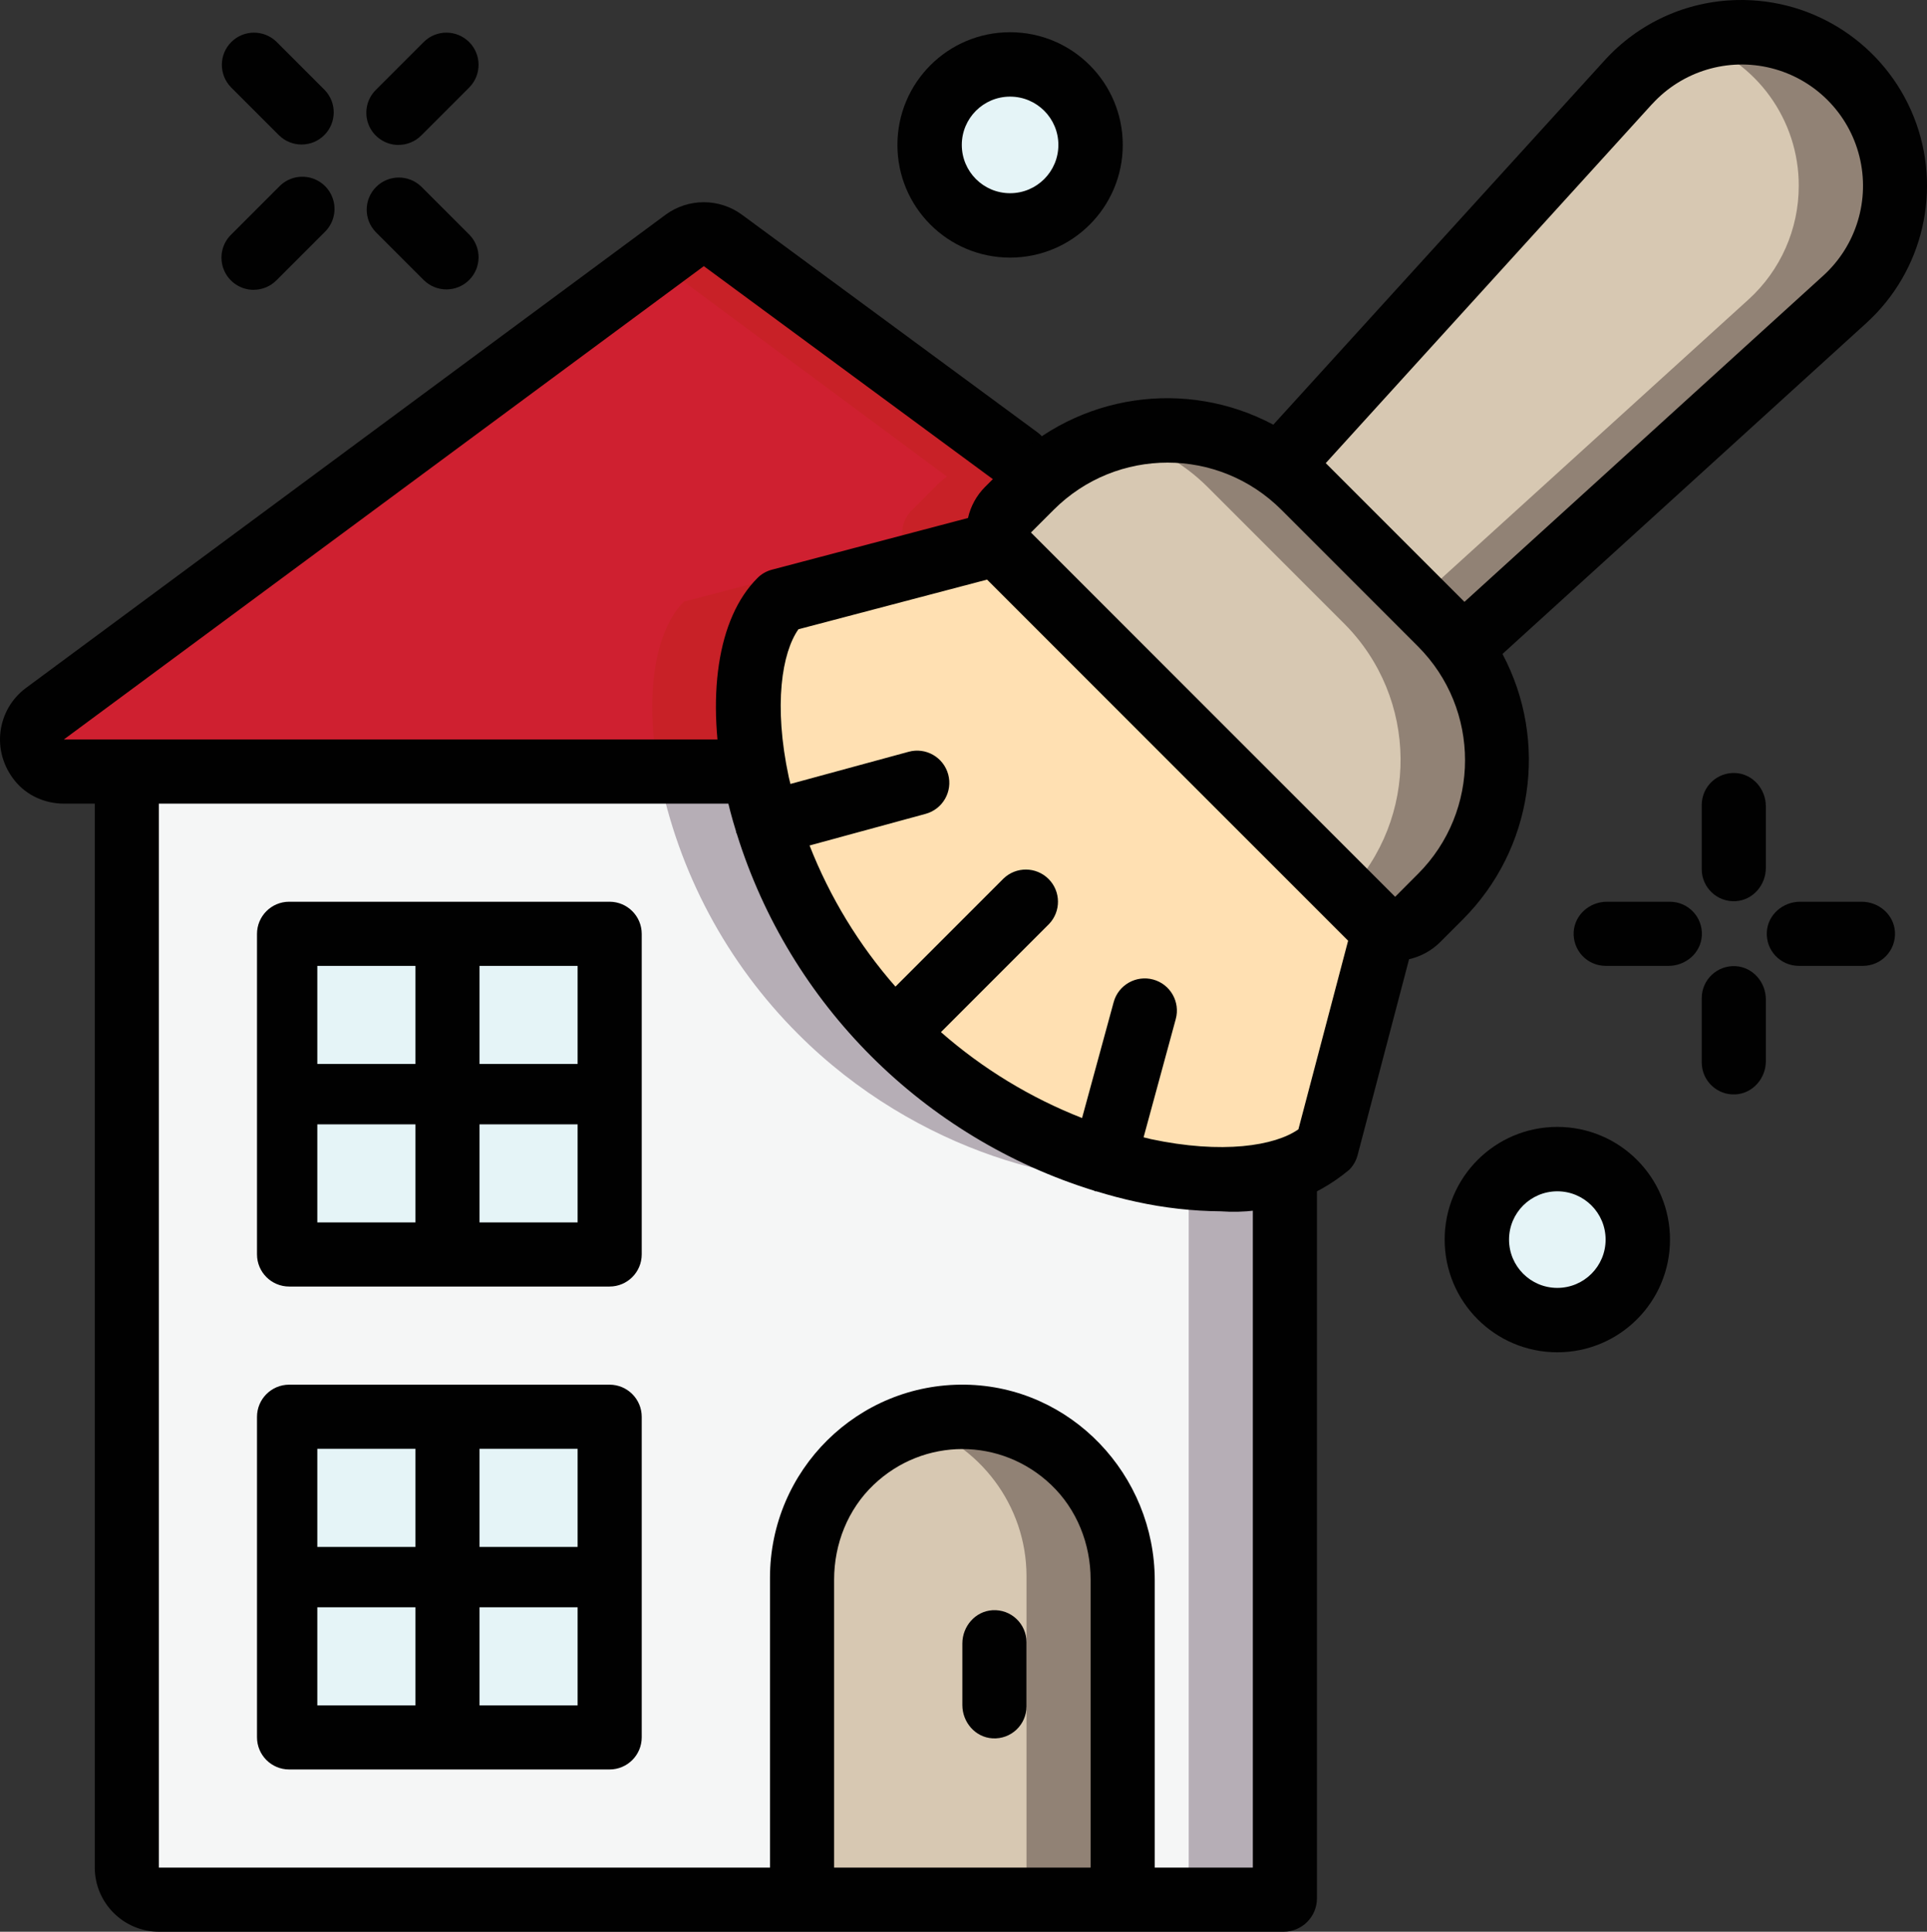
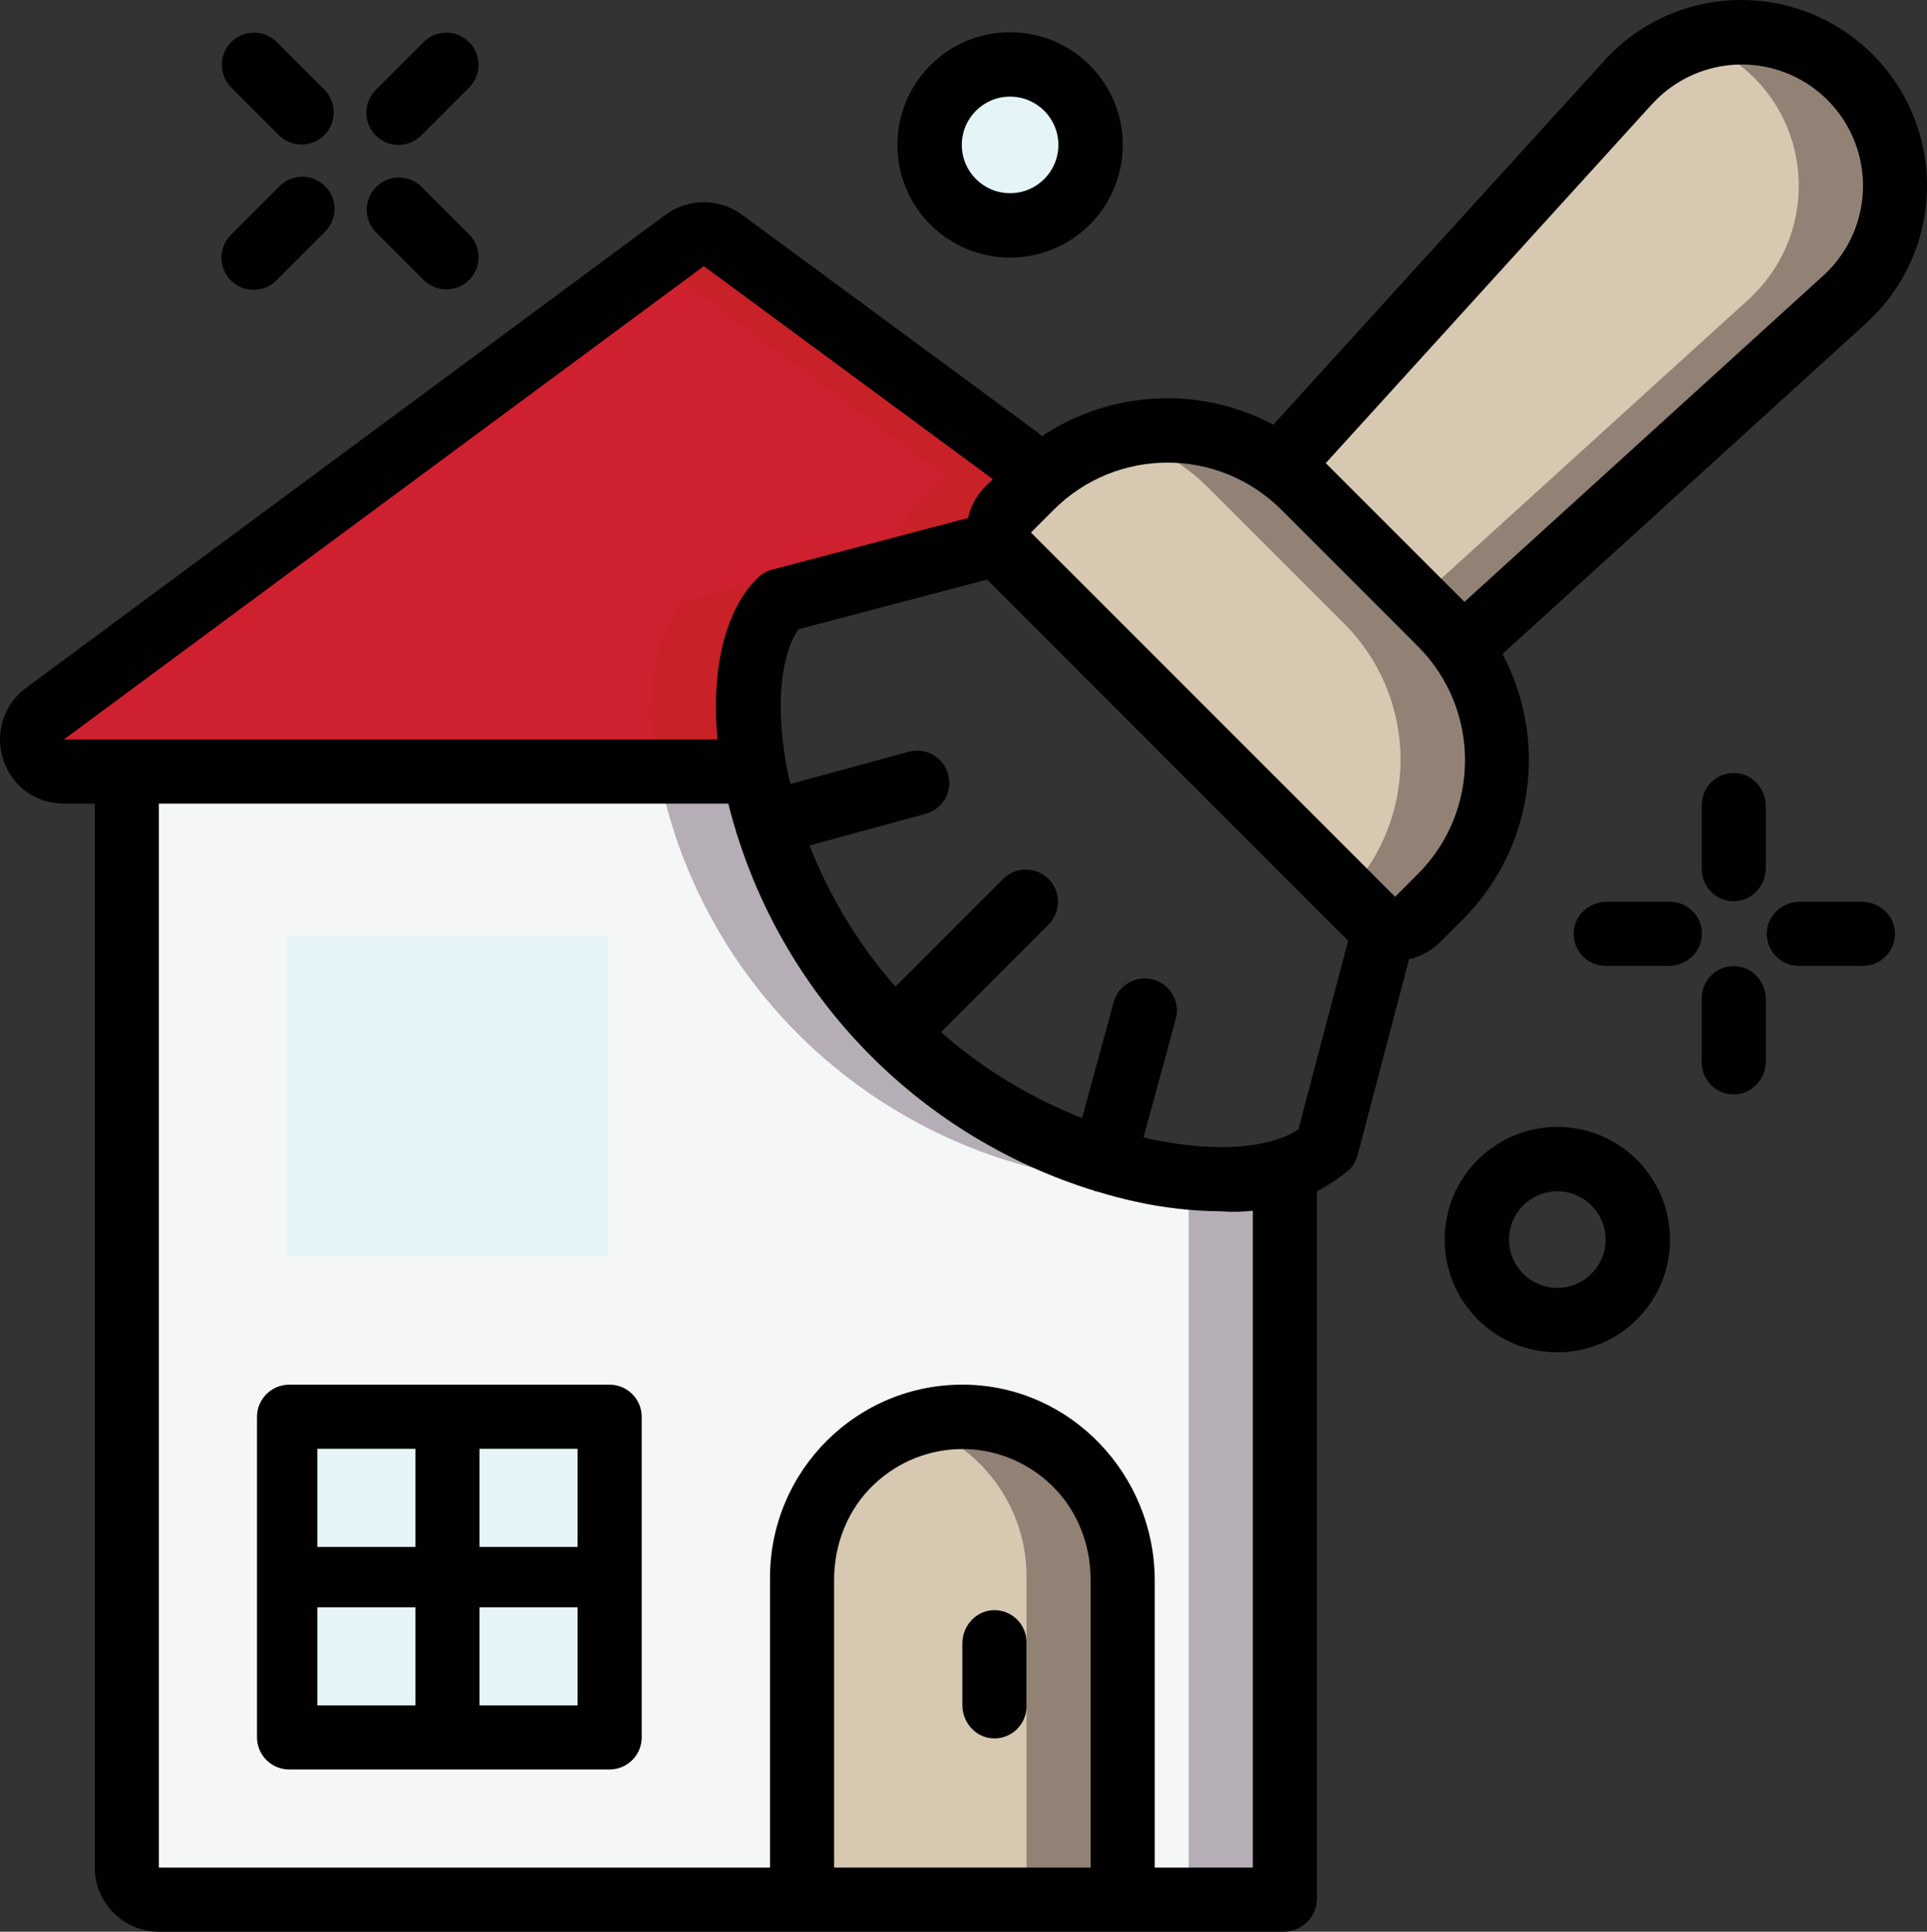
<svg xmlns="http://www.w3.org/2000/svg" id="Layer_2" data-name="Layer 2" viewBox="0 0 510.84 512">
  <rect x="0" y="0" width="510.84" height="512" fill="#333333" stroke="none" />
  <defs>
    <style>
      .cls-1 {
        fill: #010101;
      }

      .cls-2 {
        fill: #ffe0b2;
      }

      .cls-3 {
        fill: #f5f6f6;
      }

      .cls-4 {
        fill: #e5f4f7;
      }

      .cls-5 {
        fill: #918275;
      }

      .cls-6 {
        fill: #b6aeb6;
      }

      .cls-7 {
        fill: #d7c8b2;
      }

      .cls-8 {
        fill: #cf2030;
      }

      .cls-9 {
        fill: #c82127;
      }
    </style>
  </defs>
  <g id="Layer_1-2" data-name="Layer 1">
    <g id="Page-1">
      <g id="_001---House-Cleaning" data-name="001---House-Cleaning">
        <g id="Icons">
          <path id="Shape" class="cls-3" d="m340.12,310.59v184.88c0,4.71-3.82,8.53-8.53,8.53H41.65c-4.71,0-8.53-3.82-8.53-8.53V205h166.72c5.16,26.19,17.98,50.25,36.84,69.11,33.43,33.57,79.65,43.82,103.44,36.48Z" />
          <path id="Shape-2" data-name="Shape" class="cls-6" d="m310.33,311.67c-55.32-9.16-99.17-51.66-110.05-106.67h-25.6c5.16,26.16,18,50.19,36.86,69.03,31.36,31.44,73.97,42.4,98.79,37.63Z" />
          <path id="Shape-3" data-name="Shape" class="cls-6" d="m315.12,311.55v182.91c0,4.71-3.88,8.53-8.67,8.53h26.13c4.71,0,8.53-3.82,8.53-8.53v-184.66c-8.47,2.24-17.3,2.83-26,1.75h0Z" />
          <path id="Shape-4" data-name="Shape" class="cls-8" d="m276.65,126.32c-1.19.87-2.31,1.84-3.33,2.9l-6.06,6.06c-2.3,2.3-3.1,5.71-2.05,8.79l-36.35,9.64-21.93,5.72c-7.94,7.94-10.5,25.26-6.66,45.57H17.01c-3.04,0-5.97-1.45-7.55-4.05-2.36-3.88-1.31-8.72,2.14-11.31L181.93,63.69c3.02-2.23,7.14-2.23,10.15,0l84.57,62.63Z" />
          <path id="Shape-5" data-name="Shape" class="cls-9" d="m192.08,63.69c-3.02-2.23-7.14-2.23-10.15,0l-7.73,5.72,76.85,56.92c-1.19.87-2.31,1.84-3.33,2.9l-6.06,6.06c-2.3,2.3-3.1,5.71-2.05,8.79l-36.35,9.64-21.93,5.72c-7.94,7.94-10.5,25.26-6.66,45.57h25.6c-3.84-20.31-1.28-37.63,6.66-45.57l21.93-5.72,36.35-9.64c-1.05-3.08-.25-6.49,2.05-8.79l6.06-6.06c1.02-1.06,2.14-2.03,3.33-2.9l-84.57-62.63Z" />
          <path id="Rectangle-path" class="cls-4" d="m76.12,376h85v85h-85v-85Z" />
          <path id="Rectangle-path-2" data-name="Rectangle-path" class="cls-4" d="m76.12,248h85v85h-85v-85Z" />
          <path id="Shape-6" data-name="Shape" class="cls-7" d="m255.62,375c23.47,0,42.5,19.1,42.5,42.67v85.33h-85v-85.33c0-11.32,4.48-22.17,12.45-30.17s18.78-12.5,30.05-12.5Z" />
          <path id="Shape-7" data-name="Shape" class="cls-5" d="m254.79,375c-4.42.06-8.81.79-13,2.17,18.01,5.53,30.29,21.93,30.33,40.5v85.33h26v-85.33c0-23.56-19.4-42.67-43.33-42.67Z" />
-           <path id="Shape-8" data-name="Shape" class="cls-2" d="m367.12,245.8v.09l-9.64,36.35-5.72,21.93c-3.14,2.94-6.95,5.07-11.09,6.23-23.81,7.34-70.06-2.9-103.51-36.44-18.87-18.84-31.7-42.87-36.86-69.03-3.84-20.31-1.28-37.63,6.66-45.57l21.93-5.72,36.35-9.64h.09c.31,1.28.99,2.44,1.96,3.33l96.51,96.51c.89.97,2.05,1.65,3.33,1.96Z" />
          <path id="Shape-9" data-name="Shape" class="cls-7" d="m381.97,237.78l-6.06,6.06c-2.3,2.3-5.71,3.1-8.79,2.05v-.09c-1.28-.31-2.44-.99-3.33-1.96l-96.51-96.51c-.97-.89-1.65-2.05-1.96-3.33h-.09c-1.05-3.08-.25-6.49,2.05-8.79l6.06-6.06c1.02-1.06,2.14-2.03,3.33-2.9,20.28-17.09,50.26-15.83,69.03,2.9l36.27,36.27c19.96,19.99,19.96,52.37,0,72.36h0Z" />
          <path id="Shape-10" data-name="Shape" class="cls-5" d="m381.95,165.3l-36.27-36.27c-12.78-12.7-31.33-17.7-48.76-13.14,8.75,2.24,16.75,6.77,23.16,13.14l36.27,36.27c19.67,19.72,19.95,51.56.61,71.61l6.83,6.83c.89.97,2.05,1.65,3.33,1.96v.09c3.08,1.05,6.49.25,8.79-2.05l6.06-6.06c19.97-20,19.96-52.39-.02-72.38h0Z" />
          <path id="Shape-11" data-name="Shape" class="cls-7" d="m502.44,49.25c.01,11.47-4.82,22.41-13.31,30.12l-101.21,91.9-48.21-48.21,91.9-101.21c7.49-8.23,18.02-13.03,29.15-13.29,11.12-.26,21.87,4.05,29.73,11.93,7.68,7.59,11.99,17.96,11.95,28.76Z" />
          <path id="Shape-12" data-name="Shape" class="cls-5" d="m490.49,20.49c-10.85-10.85-26.92-14.61-41.45-9.69,16.62,5.44,27.84,20.97,27.8,38.45.01,11.47-4.82,22.41-13.31,30.12l-87.79,79.72,12.19,12.19,101.21-91.9c8.49-7.71,13.32-18.65,13.31-30.12.04-10.8-4.27-21.16-11.95-28.76h0Z" />
          <g>
-             <circle id="Oval" class="cls-4" cx="412.84" cy="328.55" r="21.33" />
            <circle id="Oval-2" data-name="Oval" class="cls-4" cx="267.77" cy="38.41" r="21.33" />
          </g>
        </g>
        <g id="Layer_2-2" data-name="Layer 2">
          <path id="Shape-13" data-name="Shape" class="cls-1" d="m16.96,213h8.16v281.93c0,9.43,7.64,17.07,17.07,17.07h298.07c4.89,0,8.86-3.97,8.86-8.86v-191.5c0-1.33-.58-2.61-1.59-3.48-7.18-6.22-15.41-1.23-15.41,5.67v181.17h-26v-76.1c0-28-22.19-51.46-50.19-51.9-28.54-.45-51.81,22.64-51.81,51.19v76.8H42.12V213h153.84c4.55,0,8.53-3.43,8.81-7.97.3-4.94-3.61-9.03-8.48-9.03H16.92l169.66-125.46,78.35,57.73c3.77,2.79,9.1,2,11.89-1.78s2-9.1-1.78-11.89l-78.35-57.69c-6.02-4.42-14.22-4.42-20.24,0L6.8,182.4c-7.52,5.64-9.32,16.66-2.77,24.66,3.15,3.84,7.96,5.94,12.92,5.94h0Zm214.62,180.55c13.26-12.65,33.82-12.65,47.08,0,6.83,6.51,10.46,15.69,10.46,25.12v76.33h-68v-76.33c0-9.43,3.63-18.61,10.46-25.12Z" />
-           <path id="Shape-14" data-name="Shape" class="cls-1" d="m161.59,367h-84.93c-4.71,0-8.53,3.82-8.53,8.53v84.93c0,4.71,3.82,8.53,8.53,8.53h84.93c4.71,0,8.53-3.82,8.53-8.53v-84.93c0-4.71-3.82-8.53-8.53-8.53Zm-8.47,43h-26v-26h26v26Zm-43-26v26h-26v-26h26Zm-26,42h26v26h-26v-26Zm43,26v-26h26v26h-26Z" />
-           <path id="Shape-15" data-name="Shape" class="cls-1" d="m161.59,239h-84.93c-4.71,0-8.53,3.82-8.53,8.53v84.93c0,4.71,3.82,8.53,8.53,8.53h84.93c4.71,0,8.53-3.82,8.53-8.53v-84.93c0-4.71-3.82-8.53-8.53-8.53Zm-8.47,43h-26v-26h26v26Zm-43-26v26h-26v-26h26Zm-26,42h26v26h-26v-26Zm43,26v-26h26v26h-26Z" />
+           <path id="Shape-14" data-name="Shape" class="cls-1" d="m161.59,367h-84.93c-4.71,0-8.53,3.82-8.53,8.53v84.93c0,4.71,3.82,8.53,8.53,8.53h84.93c4.71,0,8.53-3.82,8.53-8.53v-84.93c0-4.71-3.82-8.53-8.53-8.53Zm-8.47,43h-26v-26h26v26Zm-43-26v26h-26v-26h26Zm-26,42h26v26h-26v-26Zm43,26v-26h26v26h-26" />
          <path id="Shape-16" data-name="Shape" class="cls-1" d="m255.12,435.57v16.36c0,4.55,3.43,8.53,7.97,8.81,4.94.3,9.03-3.61,9.03-8.48v-17c0-4.87-4.1-8.79-9.03-8.48-4.54.28-7.97,4.26-7.97,8.81Z" />
          <path id="Shape-17" data-name="Shape" class="cls-1" d="m267.15,123.04l-6.04,6.04c-2.24,2.26-3.8,5.1-4.5,8.21l-51.96,13.7c-1.47.38-2.81,1.15-3.87,2.23-10.61,10.6-13.77,31.68-8.48,56.39.78,3.6,1.71,7.19,2.82,10.74v.21c0,.07.16.3.21.46,14.06,45.16,49.45,80.52,94.63,94.54.13,0,.21.14.35.18s.19,0,.29,0c3.53,1.08,7.09,2.03,10.67,2.8,7.33,1.61,14.82,2.45,22.32,2.51,12.35.9,24.57-3.05,34.07-10.99,1.08-1.07,1.84-2.41,2.23-3.87l13.65-51.96c3.11-.7,5.95-2.26,8.22-4.5l6.03-6.04c18.58-18.59,22.85-47.14,10.51-70.36l96.43-87.68c15.2-13.81,20.22-35.62,12.6-54.69S481.04-.45,460.51.01c-13.47.27-26.22,6.1-35.24,16.1l-87.72,96.45c-23.21-12.36-51.78-8.12-70.39,10.47h0Zm37.81,178.84c-.54-.12-1.22-.3-1.8-.44l8.53-31.35c1.24-4.55-1.45-9.24-5.99-10.47s-9.24,1.45-10.47,5.99l-8.38,30.72c-13.69-5.37-26.35-13.07-37.41-22.77l28.63-28.63c3.23-3.35,3.19-8.67-.1-11.96s-8.61-3.34-11.96-.1l-28.63,28.63c-9.7-11.06-17.4-23.72-22.77-37.41l30.76-8.38c4.55-1.24,7.23-5.93,5.99-10.47s-5.93-7.23-10.47-5.99l-31.35,8.53c-.14-.58-.32-1.26-.44-1.8-4.1-19.17-1.79-33.02,2.56-39.2l50.01-13.16,95.71,95.71-13.18,49.99c-6.2,4.36-20.1,6.66-39.23,2.57h0Zm70.91-70.23l-6.02,6.04-96.55-96.55,6.04-6.03c16.66-16.66,43.68-16.66,60.34,0l36.2,36.2c16.66,16.66,16.66,43.68,0,60.34Zm62.09-204.05c7.98-8.76,20.12-12.42,31.61-9.53s20.46,11.86,23.34,23.34-.77,23.63-9.53,31.61l-95.16,86.5-36.77-36.77,86.5-95.16Z" />
          <path id="Shape-18" data-name="Shape" class="cls-1" d="m382.97,328.55c0,16.49,13.37,29.87,29.87,29.87s29.87-13.37,29.87-29.87-13.37-29.87-29.87-29.87-29.87,13.37-29.87,29.87Zm42.67,0c0,7.07-5.73,12.8-12.8,12.8s-12.8-5.73-12.8-12.8,5.73-12.8,12.8-12.8,12.8,5.73,12.8,12.8Z" />
          <path id="Shape-19" data-name="Shape" class="cls-1" d="m267.77,68.28c16.49,0,29.87-13.37,29.87-29.87s-13.37-29.87-29.87-29.87-29.87,13.37-29.87,29.87,13.37,29.87,29.87,29.87Zm0-42.67c7.07,0,12.8,5.73,12.8,12.8s-5.73,12.8-12.8,12.8-12.8-5.73-12.8-12.8,5.73-12.8,12.8-12.8Z" />
          <path id="Shape-20" data-name="Shape" class="cls-1" d="m468.12,230.06v-16.36c0-4.55-3.43-8.53-7.97-8.81-4.94-.3-9.03,3.61-9.03,8.48v17c0,4.87,4.1,8.79,9.03,8.48,4.54-.28,7.97-4.26,7.97-8.81Z" />
          <path id="Shape-21" data-name="Shape" class="cls-1" d="m451.12,281.58c0,4.87,4.1,8.79,9.03,8.48,4.54-.28,7.97-4.26,7.97-8.81v-16.36c0-4.55-3.43-8.53-7.97-8.81-4.94-.3-9.03,3.61-9.03,8.48v17Z" />
          <path id="Shape-22" data-name="Shape" class="cls-1" d="m493.55,239h-16.36c-4.55,0-8.53,3.43-8.81,7.97-.3,4.94,3.61,9.03,8.48,9.03h17c4.87,0,8.79-4.1,8.48-9.03-.28-4.54-4.26-7.97-8.81-7.97Z" />
          <path id="Shape-23" data-name="Shape" class="cls-1" d="m442.67,239h-16.68c-4.55,0-8.53,3.43-8.81,7.97-.3,4.94,3.61,9.03,8.48,9.03h16.68c4.55,0,8.53-3.43,8.81-7.97.3-4.94-3.61-9.03-8.48-9.03Z" />
          <path id="Shape-24" data-name="Shape" class="cls-1" d="m112.41,74.31c3.35,3.23,8.67,3.19,11.96-.1s3.34-8.61.1-11.96l-12.8-12.8c-3.35-3.23-8.67-3.19-11.96.1s-3.34,8.61-.1,11.96l12.8,12.8Z" />
          <path id="Shape-25" data-name="Shape" class="cls-1" d="m74.01,35.91c3.35,3.23,8.67,3.19,11.96-.1s3.34-8.61.1-11.96l-12.8-12.8c-3.35-3.23-8.67-3.19-11.96.1-3.29,3.29-3.34,8.61-.1,11.96l12.8,12.8Z" />
          <path id="Shape-26" data-name="Shape" class="cls-1" d="m67.24,76.81c2.26,0,4.43-.9,6.03-2.5l12.8-12.8c2.22-2.14,3.11-5.32,2.33-8.3s-3.11-5.31-6.09-6.09-6.16.11-8.3,2.33l-12.8,12.8c-2.44,2.44-3.17,6.11-1.85,9.3s4.43,5.27,7.88,5.27Z" />
          <path id="Shape-27" data-name="Shape" class="cls-1" d="m105.64,38.41c2.26,0,4.43-.9,6.03-2.5l12.8-12.8c3.23-3.35,3.19-8.67-.1-11.96-3.29-3.29-8.61-3.34-11.96-.1l-12.8,12.8c-2.44,2.44-3.17,6.11-1.85,9.3s4.43,5.27,7.88,5.27Z" />
        </g>
      </g>
    </g>
  </g>
</svg>